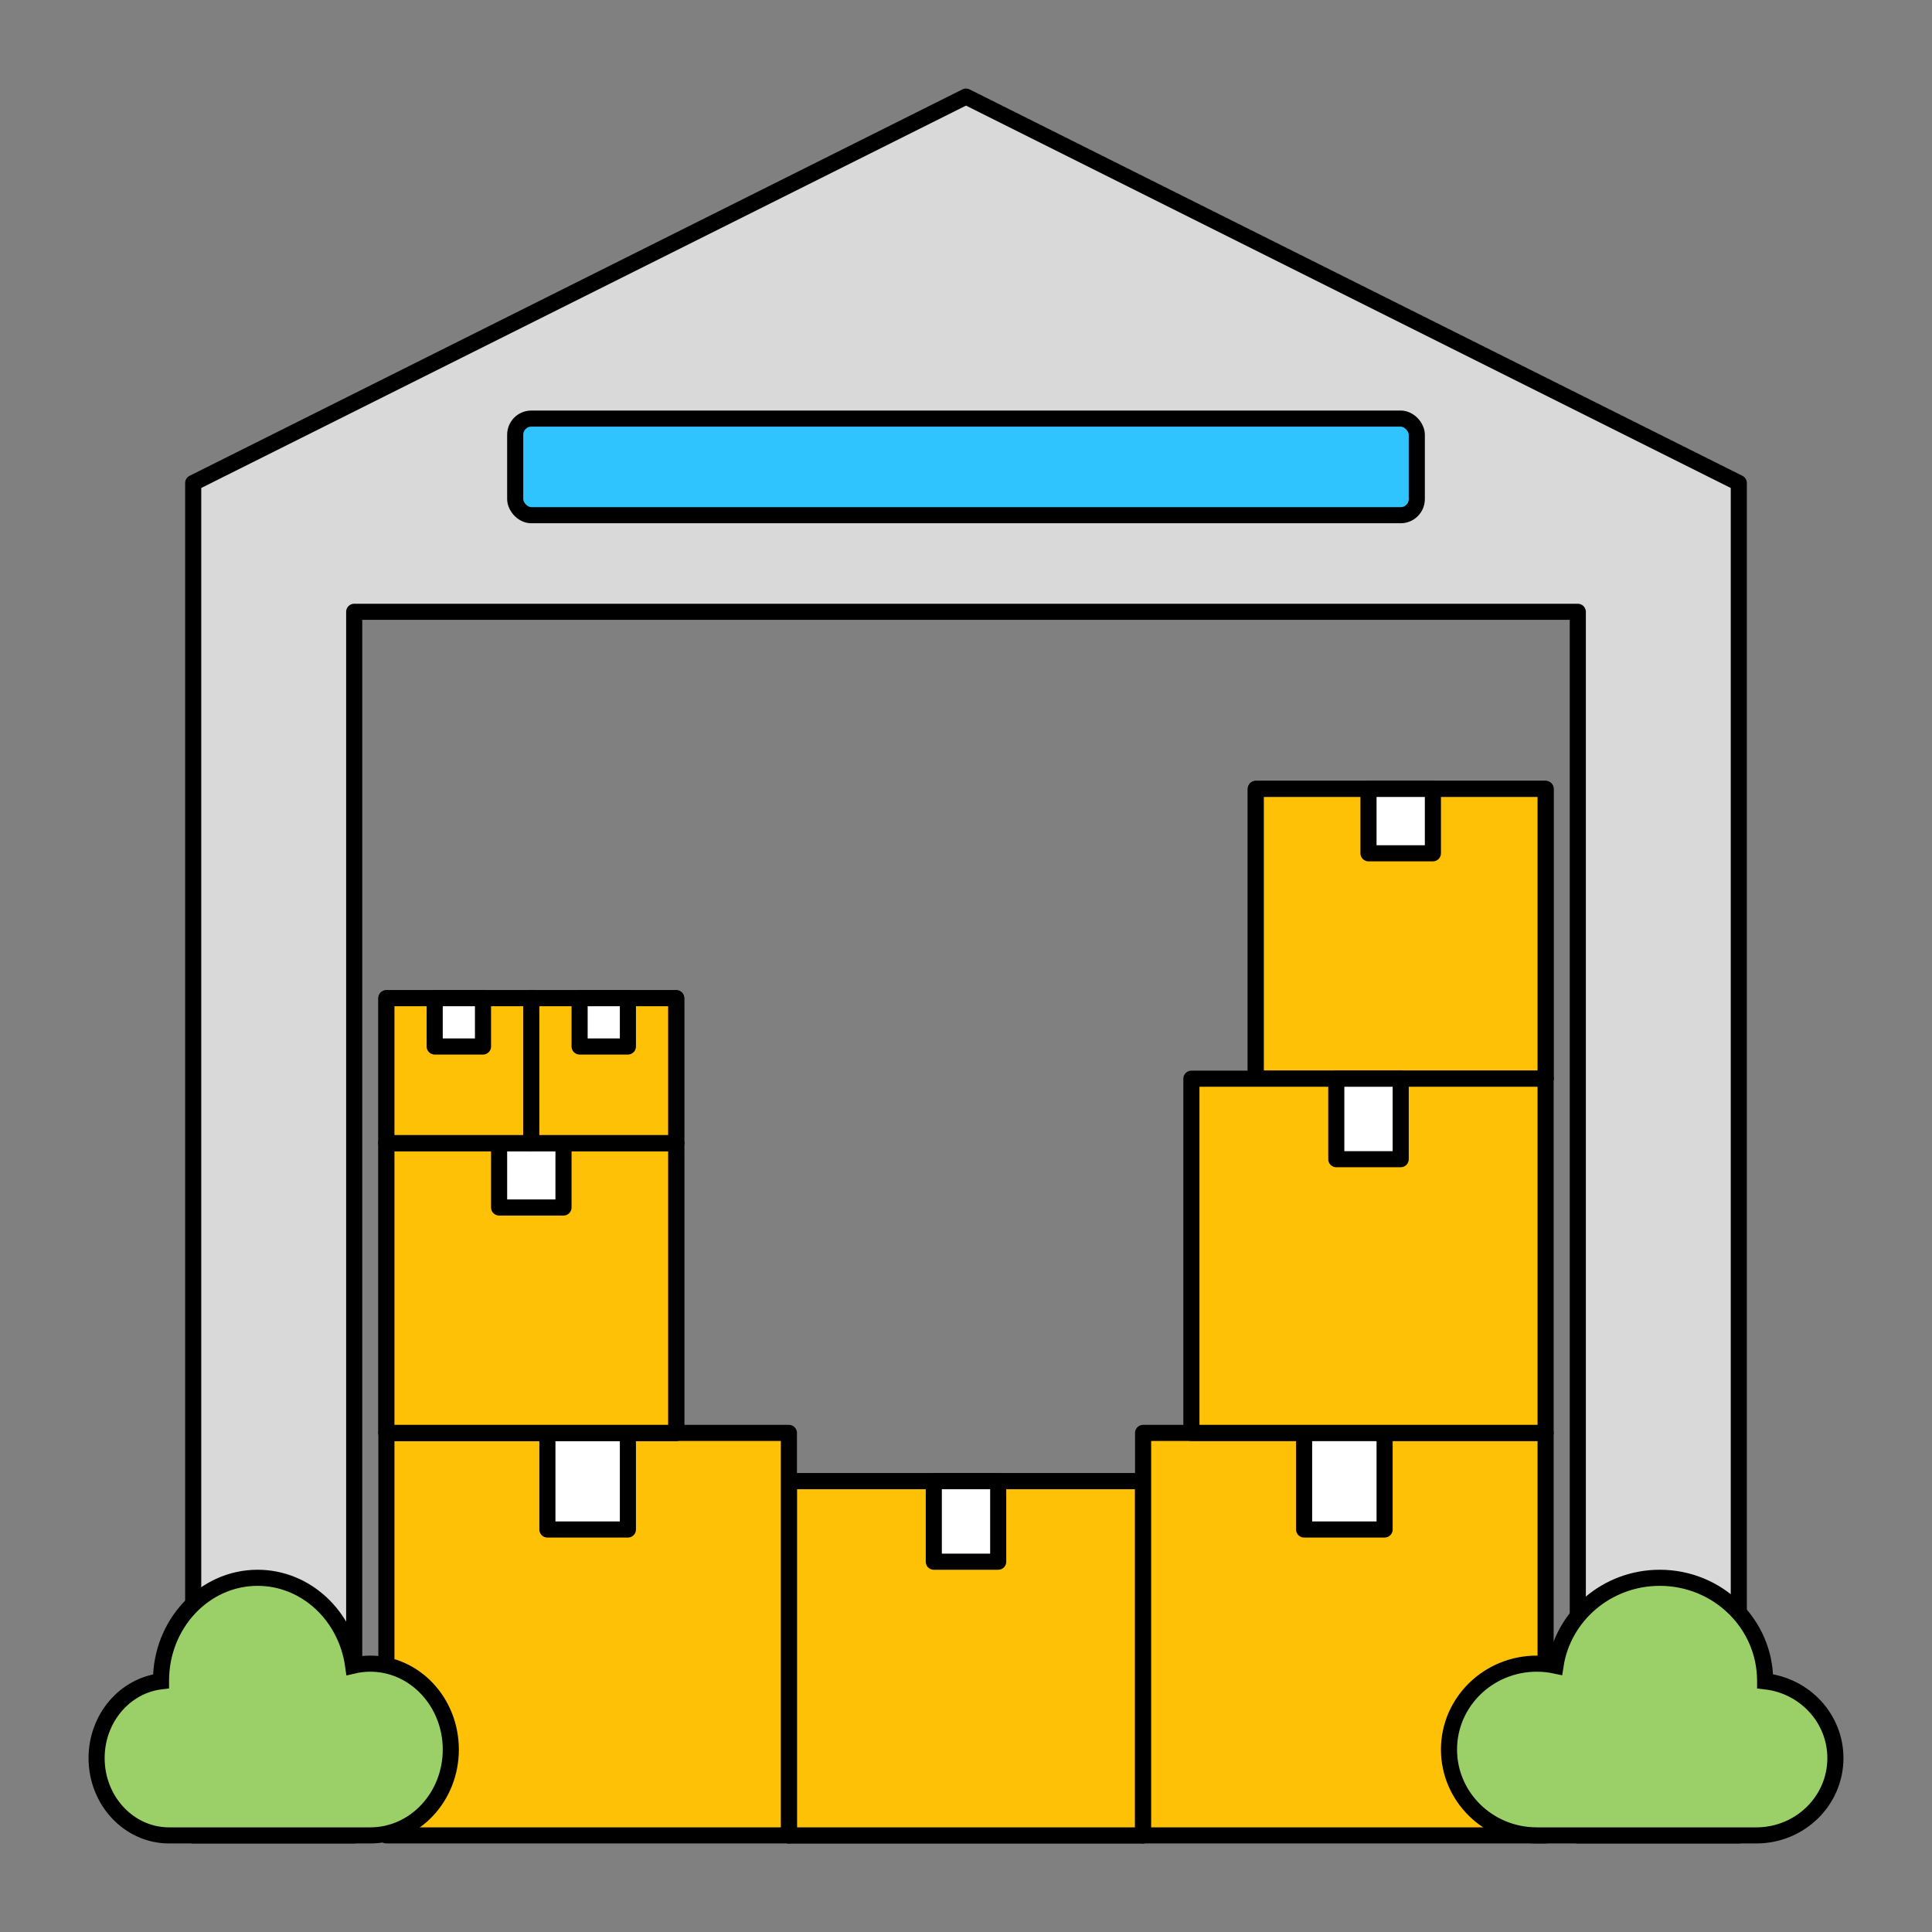
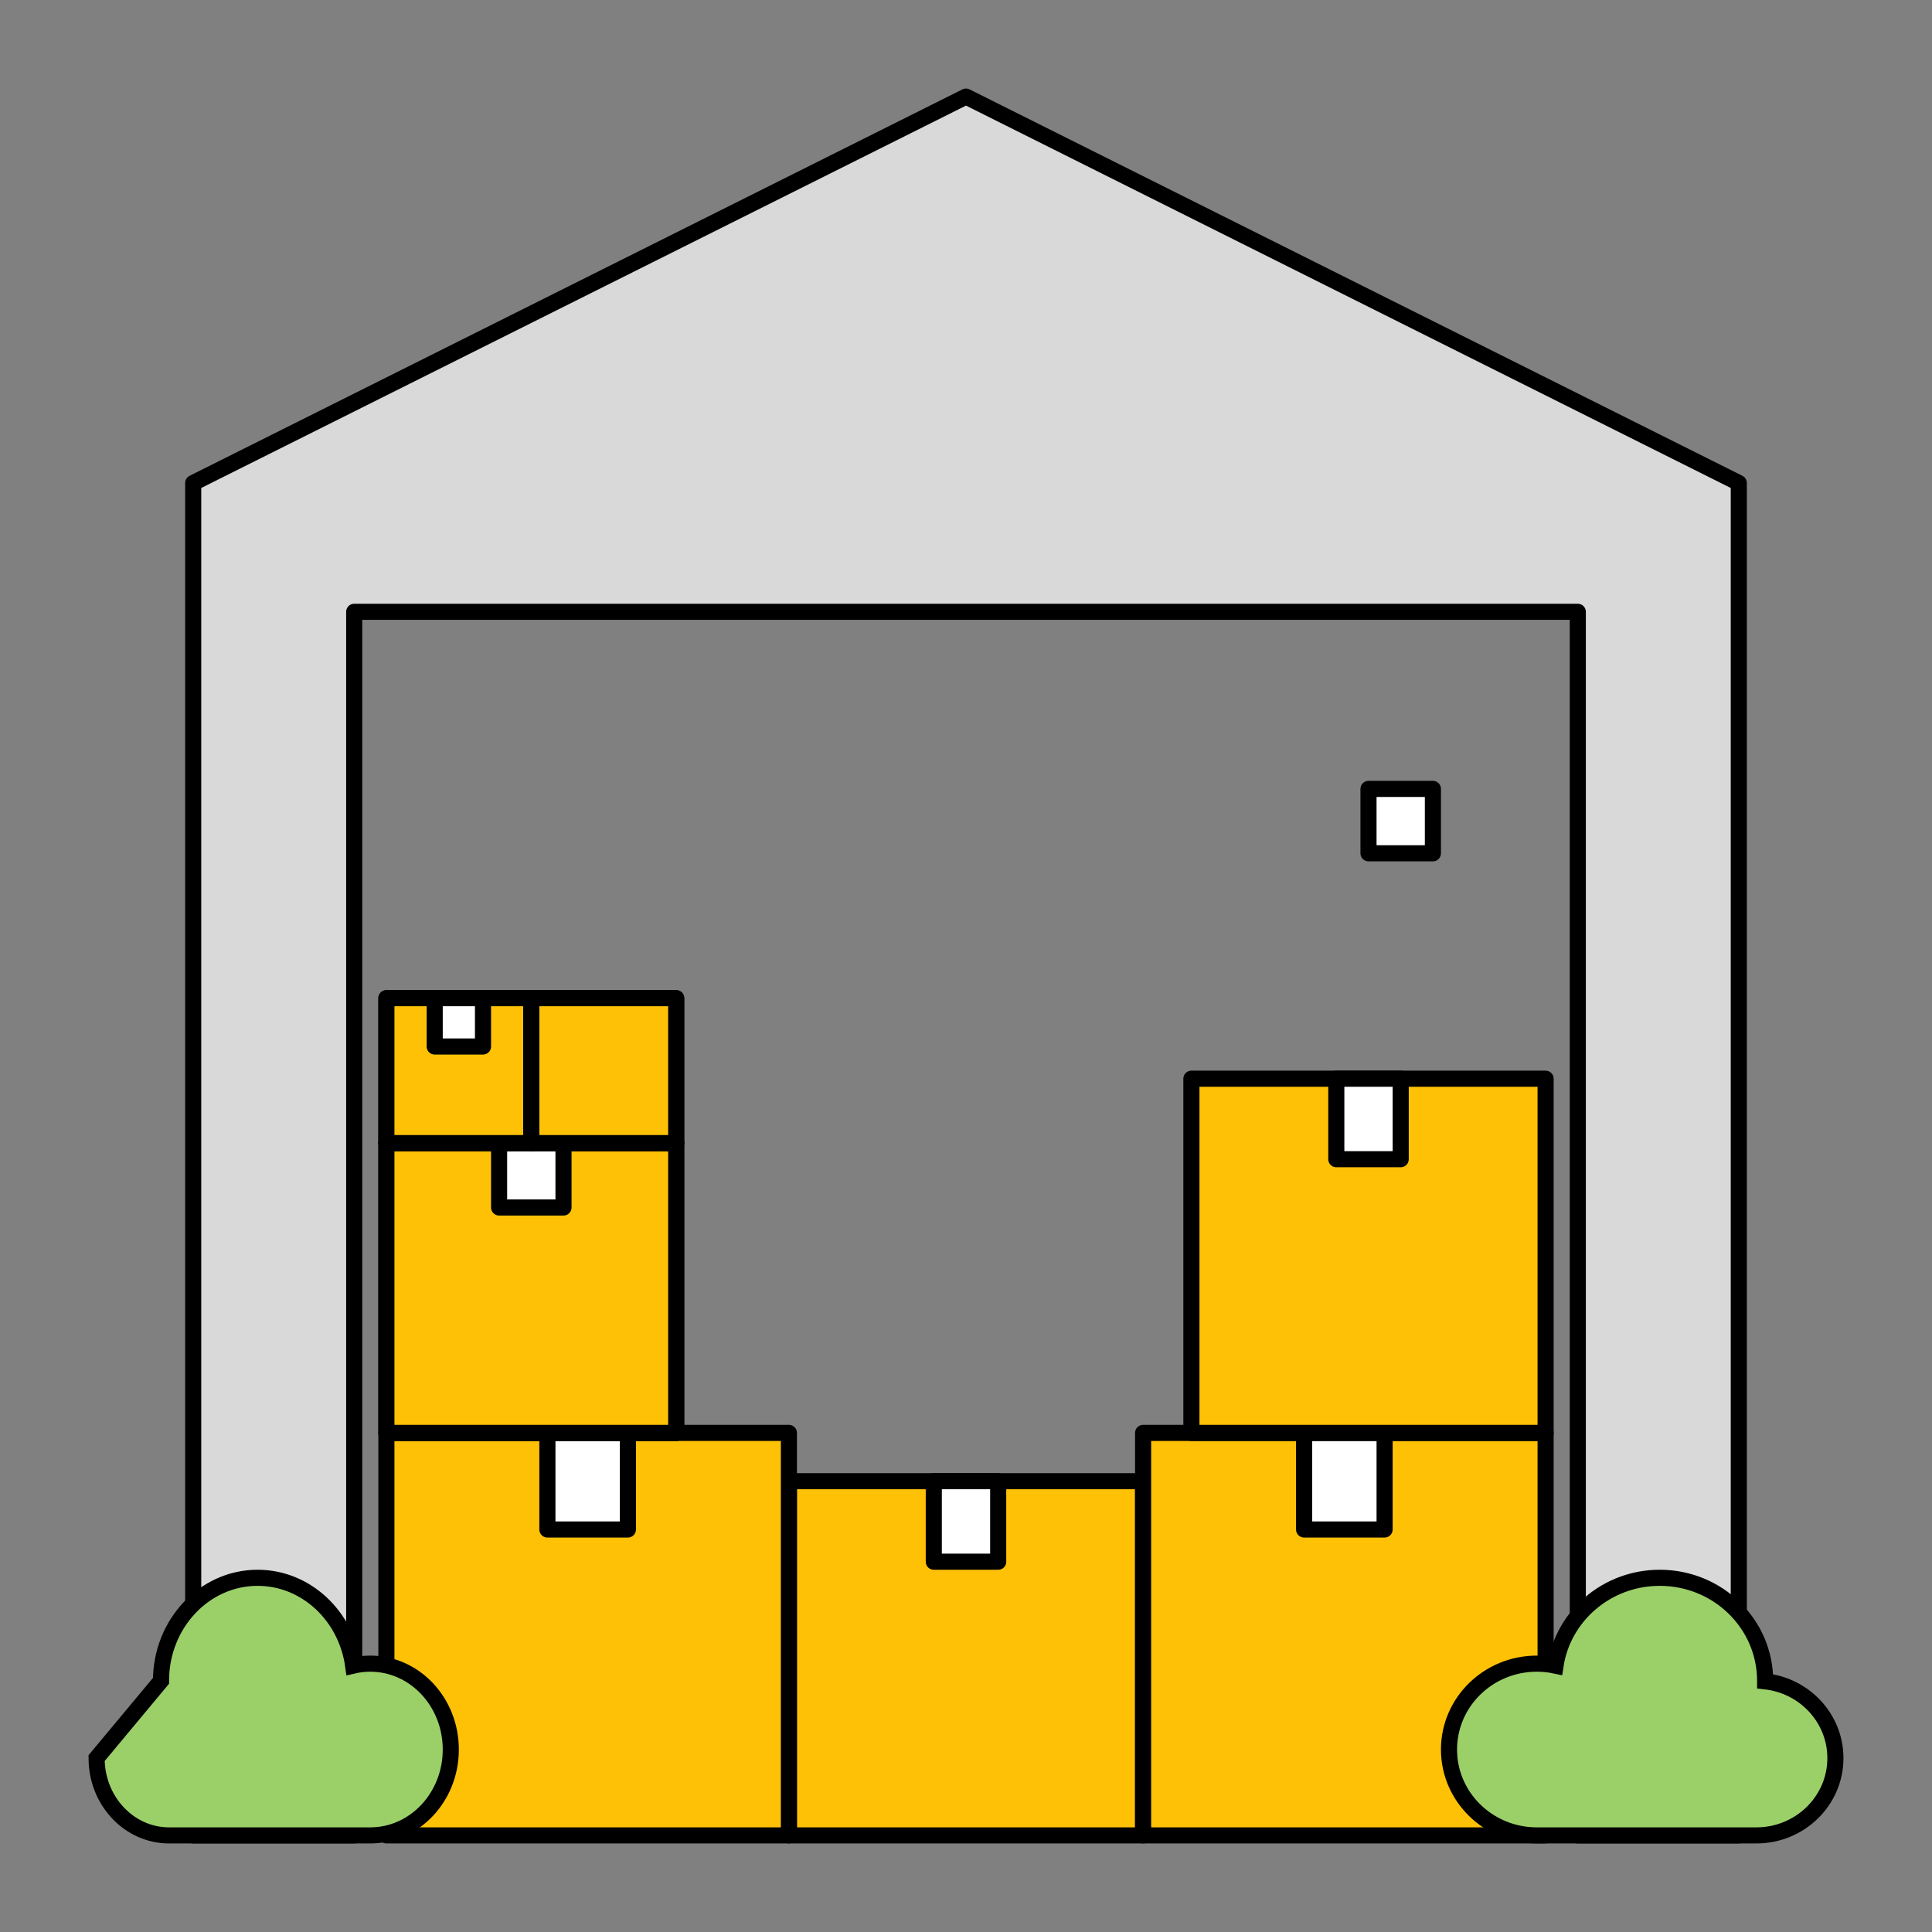
<svg xmlns="http://www.w3.org/2000/svg" width="120" height="120" viewBox="0 0 120 120" fill="none">
  <rect x="0" y="0" width="120" height="120" fill="#808080" stroke="none" />
  <rect x="49" y="92" width="22" height="22" fill="#FFC106" stroke="black" stroke-linejoin="round" />
-   <rect x="49" y="92" width="22" height="22" fill="#FFC106" stroke="black" stroke-linejoin="round" />
  <rect x="58" y="92" width="4" height="5" fill="white" stroke="black" stroke-linejoin="round" />
-   <rect x="78" y="49" width="18" height="18" fill="#FFC106" stroke="black" stroke-linejoin="round" />
-   <rect x="78" y="49" width="18" height="18" fill="#FFC106" stroke="black" stroke-linejoin="round" />
  <rect x="85" y="49" width="4" height="4" fill="white" stroke="black" stroke-linejoin="round" />
  <path fill-rule="evenodd" clip-rule="evenodd" d="M108 30L60 6L12 30V114H22V38H98V114H108V30Z" fill="#D9D9D9" stroke="black" stroke-linejoin="round" />
-   <rect x="32" y="26" width="56" height="6" rx="1" fill="#30C4FF" stroke="black" stroke-linejoin="round" />
  <rect x="24" y="89" width="25" height="25" fill="#FFC106" stroke="black" stroke-linejoin="round" />
  <rect x="34" y="89" width="5" height="6" fill="white" stroke="black" stroke-linejoin="round" />
  <rect x="71" y="89" width="25" height="25" fill="#FFC106" stroke="black" stroke-linejoin="round" />
  <rect x="81" y="89" width="5" height="6" fill="white" stroke="black" stroke-linejoin="round" />
  <rect x="74" y="67" width="22" height="22" fill="#FFC106" stroke="black" stroke-linejoin="round" />
  <rect x="83" y="67" width="4" height="5" fill="white" stroke="black" stroke-linejoin="round" />
  <rect x="24" y="71" width="18" height="18" fill="#FFC106" stroke="black" stroke-linejoin="round" />
  <rect x="24" y="71" width="18" height="18" fill="#FFC106" stroke="black" stroke-linejoin="round" />
  <rect x="31" y="71" width="4" height="4" fill="white" stroke="black" stroke-linejoin="round" />
  <rect x="24" y="62" width="9" height="9" fill="#FFC106" stroke="black" stroke-linejoin="round" />
  <rect x="24" y="62" width="9" height="9" fill="#FFC106" stroke="black" stroke-linejoin="round" />
  <rect x="27" y="62" width="3" height="3" fill="white" stroke="black" stroke-linejoin="round" />
  <rect x="33" y="62" width="9" height="9" fill="#FFC106" stroke="black" stroke-linejoin="round" />
  <rect x="33" y="62" width="9" height="9" fill="#FFC106" stroke="black" stroke-linejoin="round" />
-   <rect x="36" y="62" width="3" height="3" fill="white" stroke="black" stroke-linejoin="round" />
-   <path fill-rule="evenodd" clip-rule="evenodd" d="M10.5 114C8.015 114 6 111.851 6 109.2C6 106.729 7.75 104.695 10 104.429L10 104.4C10 100.865 12.686 98 16 98C19.013 98 21.507 100.368 21.935 103.455C22.278 103.375 22.634 103.333 23 103.333C25.761 103.333 28 105.721 28 108.667C28 111.612 25.761 114 23 114C18.217 114 16.011 114 10.5 114Z" fill="#9BD069" stroke="black" />
+   <path fill-rule="evenodd" clip-rule="evenodd" d="M10.5 114C8.015 114 6 111.851 6 109.2L10 104.4C10 100.865 12.686 98 16 98C19.013 98 21.507 100.368 21.935 103.455C22.278 103.375 22.634 103.333 23 103.333C25.761 103.333 28 105.721 28 108.667C28 111.612 25.761 114 23 114C18.217 114 16.011 114 10.5 114Z" fill="#9BD069" stroke="black" />
  <path fill-rule="evenodd" clip-rule="evenodd" d="M109.091 114C111.802 114 114 111.851 114 109.2C114 106.729 112.091 104.695 109.636 104.429L109.636 104.4C109.636 100.865 106.706 98 103.091 98C99.805 98 97.084 100.368 96.616 103.455C96.242 103.375 95.853 103.333 95.454 103.333C92.442 103.333 90 105.721 90 108.667C90 111.612 92.442 114 95.454 114C100.672 114 103.079 114 109.091 114Z" fill="#9BD069" stroke="black" />
</svg>